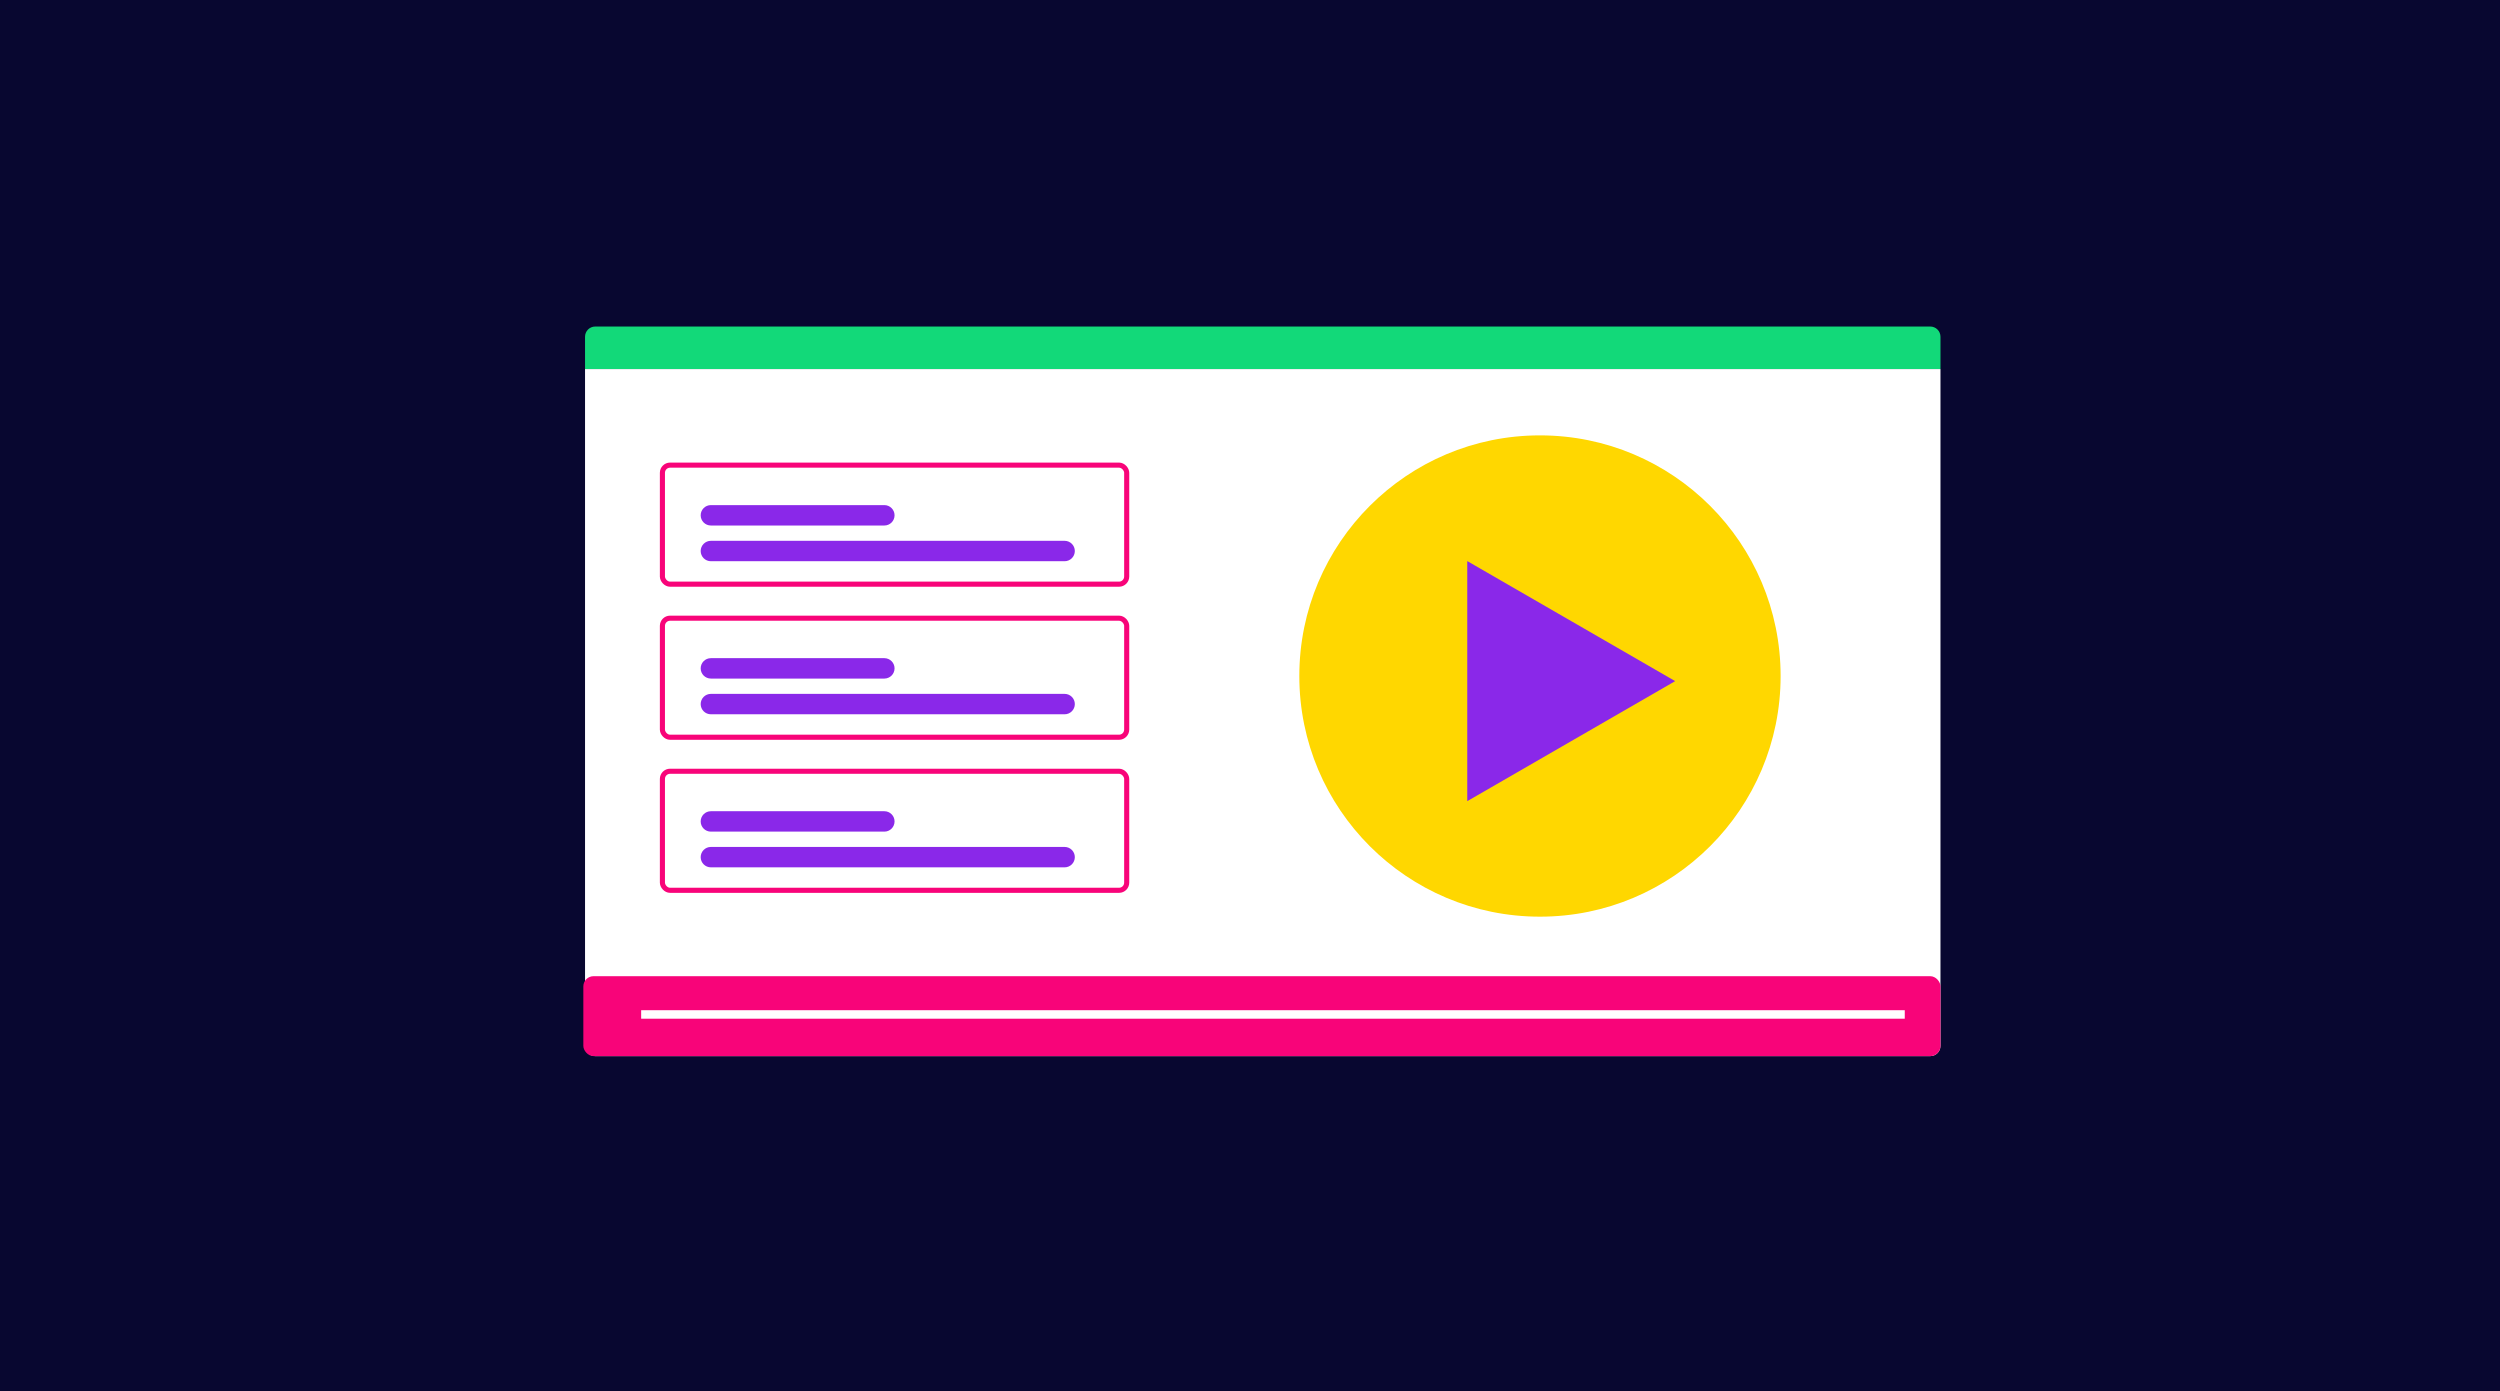
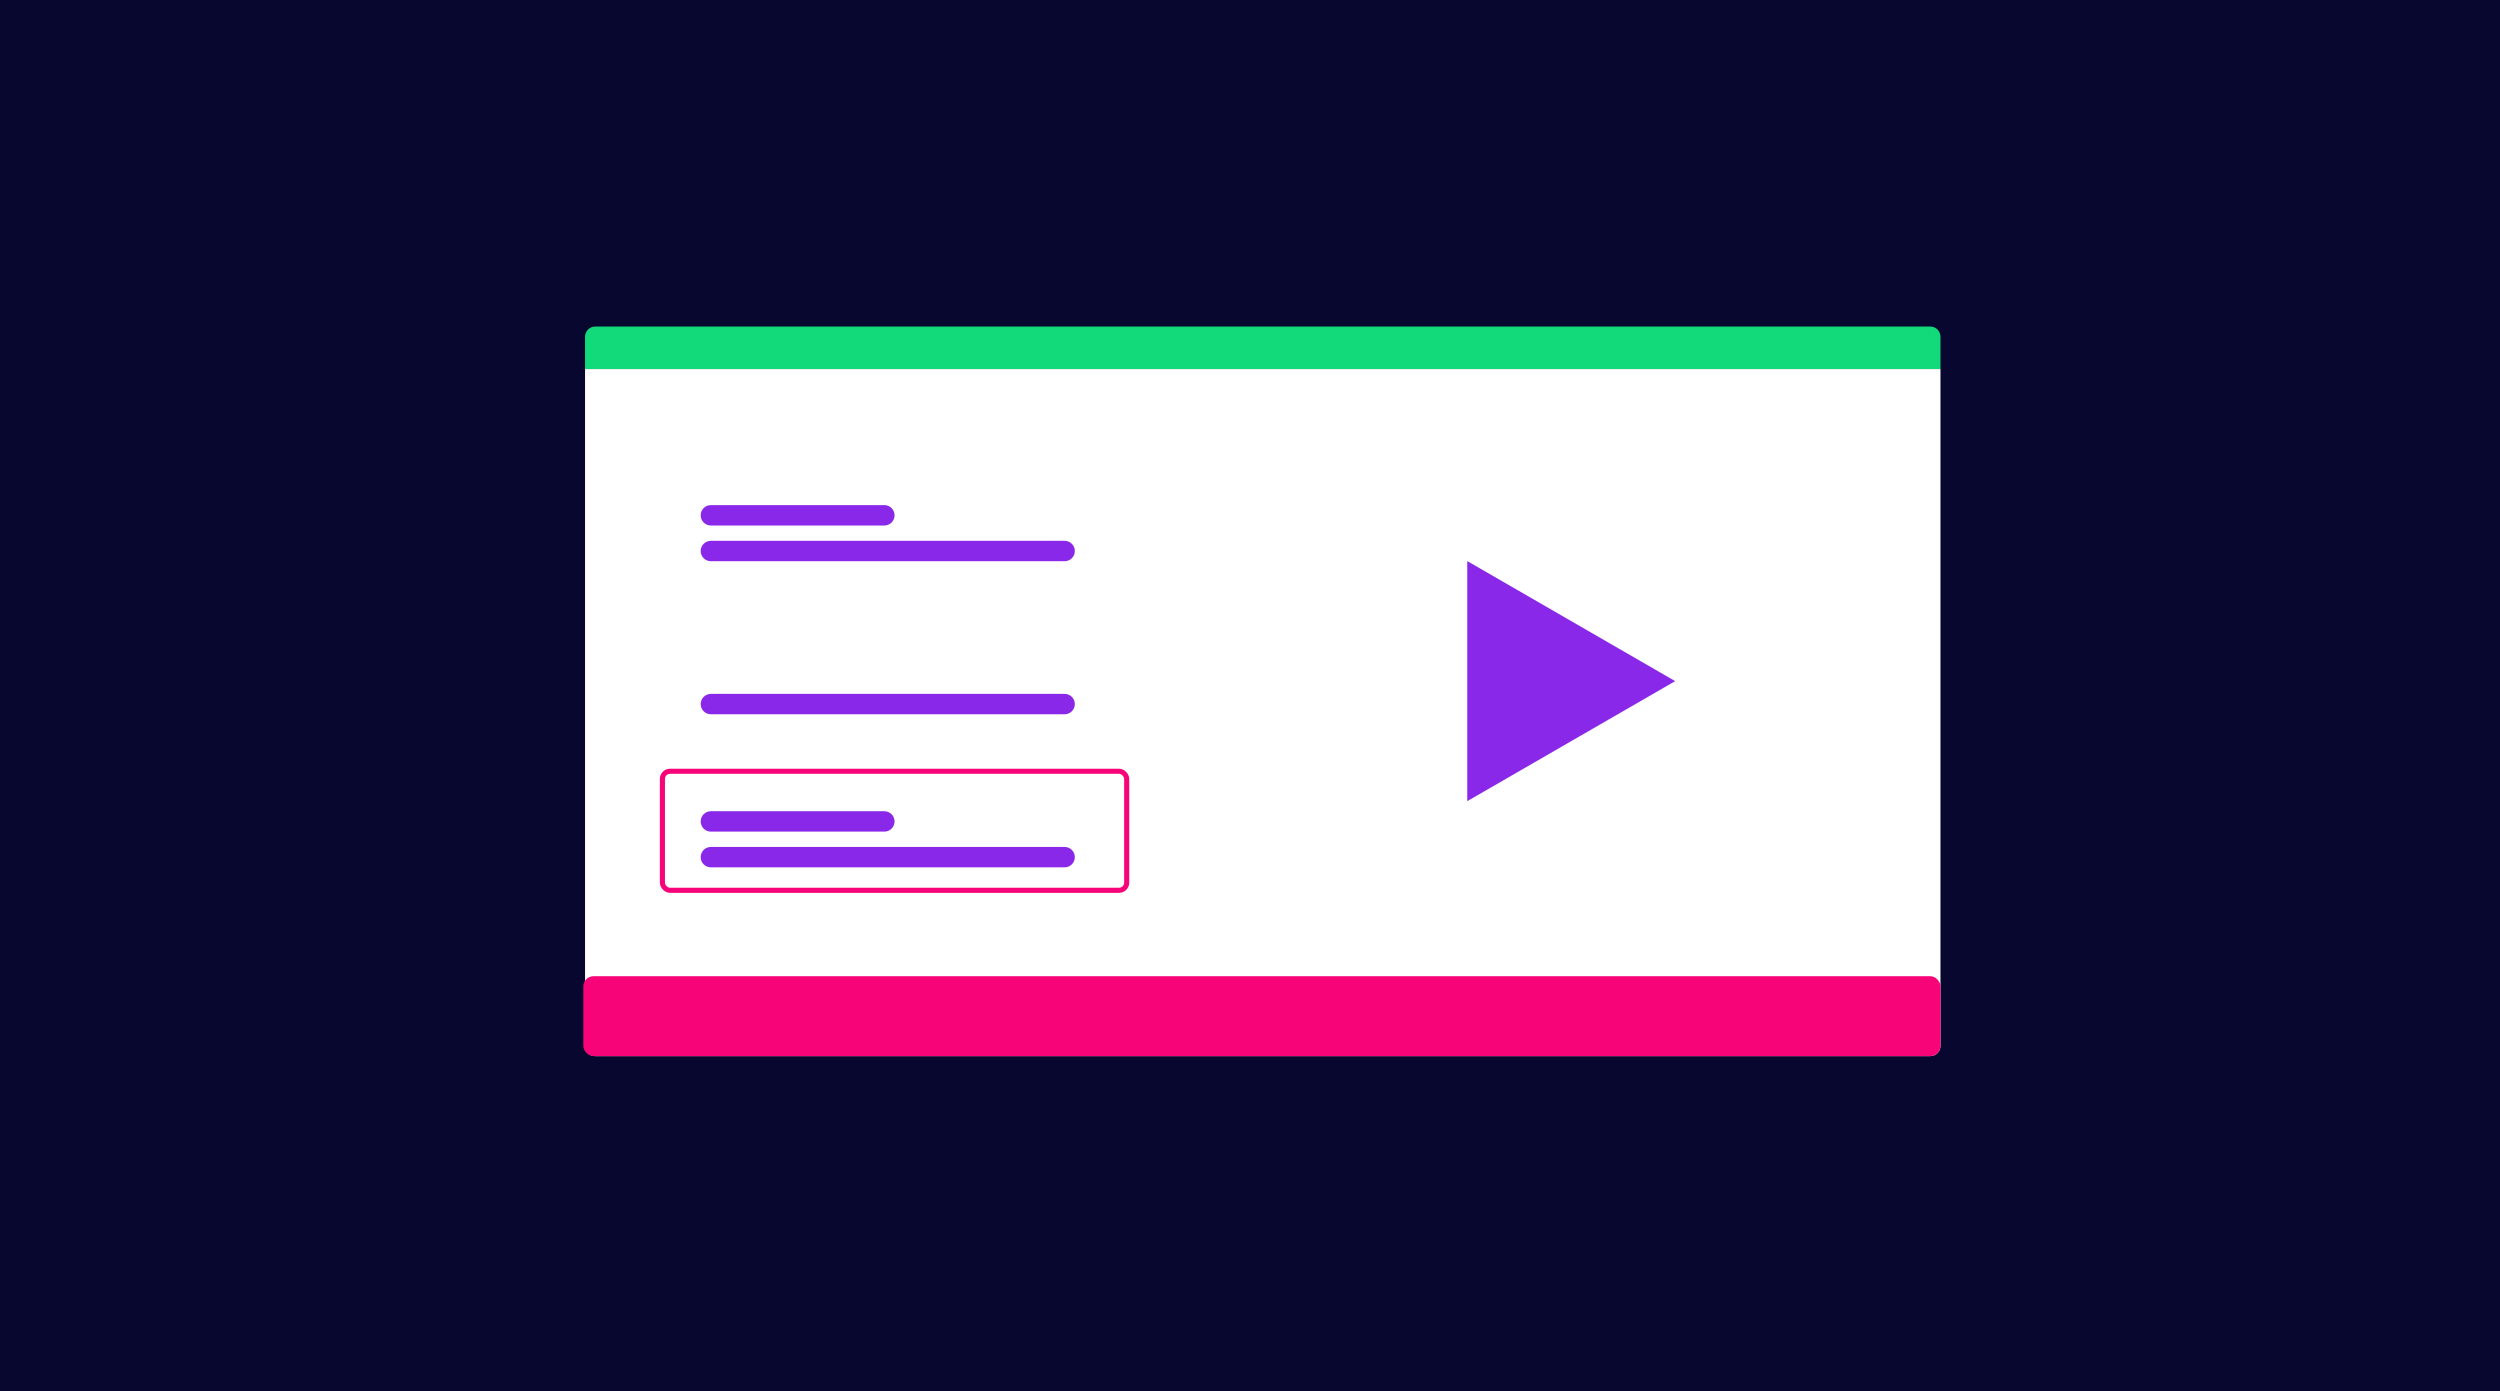
<svg xmlns="http://www.w3.org/2000/svg" width="1470" height="818" viewBox="0 0 1470 818" fill="none">
  <rect width="1470" height="818" fill="#080730" />
-   <path d="M344 198C344 194.686 346.686 192 350 192H1135C1138.31 192 1141 194.686 1141 198V217H344V198Z" fill="#12D979" />
+   <path d="M344 198C344 194.686 346.686 192 350 192H1135C1138.31 192 1141 194.686 1141 198V217H344Z" fill="#12D979" />
  <path d="M344 217H1141V615C1141 618.314 1138.31 621 1135 621H350C346.686 621 344 618.314 344 615V217Z" fill="white" />
  <rect x="343" y="574" width="798" height="47" rx="6" fill="#F80479" />
-   <rect x="389.5" y="273.5" width="273" height="70" rx="4.5" fill="white" stroke="#F80479" stroke-width="3" />
  <path d="M412 303C412 299.686 414.686 297 418 297H520C523.314 297 526 299.686 526 303V303C526 306.314 523.314 309 520 309H418C414.686 309 412 306.314 412 303V303Z" fill="#8A28E9" />
  <path d="M412 324C412 320.686 414.686 318 418 318H626C629.314 318 632 320.686 632 324V324C632 327.314 629.314 330 626 330H418C414.686 330 412 327.314 412 324V324Z" fill="#8A28E9" />
-   <rect x="389.5" y="363.5" width="273" height="70" rx="4.5" fill="white" stroke="#F80479" stroke-width="3" />
-   <path d="M412 393C412 389.686 414.686 387 418 387H520C523.314 387 526 389.686 526 393V393C526 396.314 523.314 399 520 399H418C414.686 399 412 396.314 412 393V393Z" fill="#8A28E9" />
  <path d="M412 414C412 410.686 414.686 408 418 408H626C629.314 408 632 410.686 632 414V414C632 417.314 629.314 420 626 420H418C414.686 420 412 417.314 412 414V414Z" fill="#8A28E9" />
  <rect x="389.5" y="453.5" width="273" height="70" rx="4.5" fill="white" stroke="#F80479" stroke-width="3" />
  <path d="M412 483C412 479.686 414.686 477 418 477H520C523.314 477 526 479.686 526 483V483C526 486.314 523.314 489 520 489H418C414.686 489 412 486.314 412 483V483Z" fill="#8A28E9" />
  <path d="M412 504C412 500.686 414.686 498 418 498H626C629.314 498 632 500.686 632 504V504C632 507.314 629.314 510 626 510H418C414.686 510 412 507.314 412 504V504Z" fill="#8A28E9" />
-   <circle cx="905.5" cy="397.5" r="141.5" fill="#FFD700" />
  <path d="M985 400.5L862.75 471.081L862.75 329.919L985 400.5Z" fill="#8A28E9" />
-   <line x1="377" y1="596.5" x2="1120" y2="596.5" stroke="white" stroke-width="5" />
</svg>